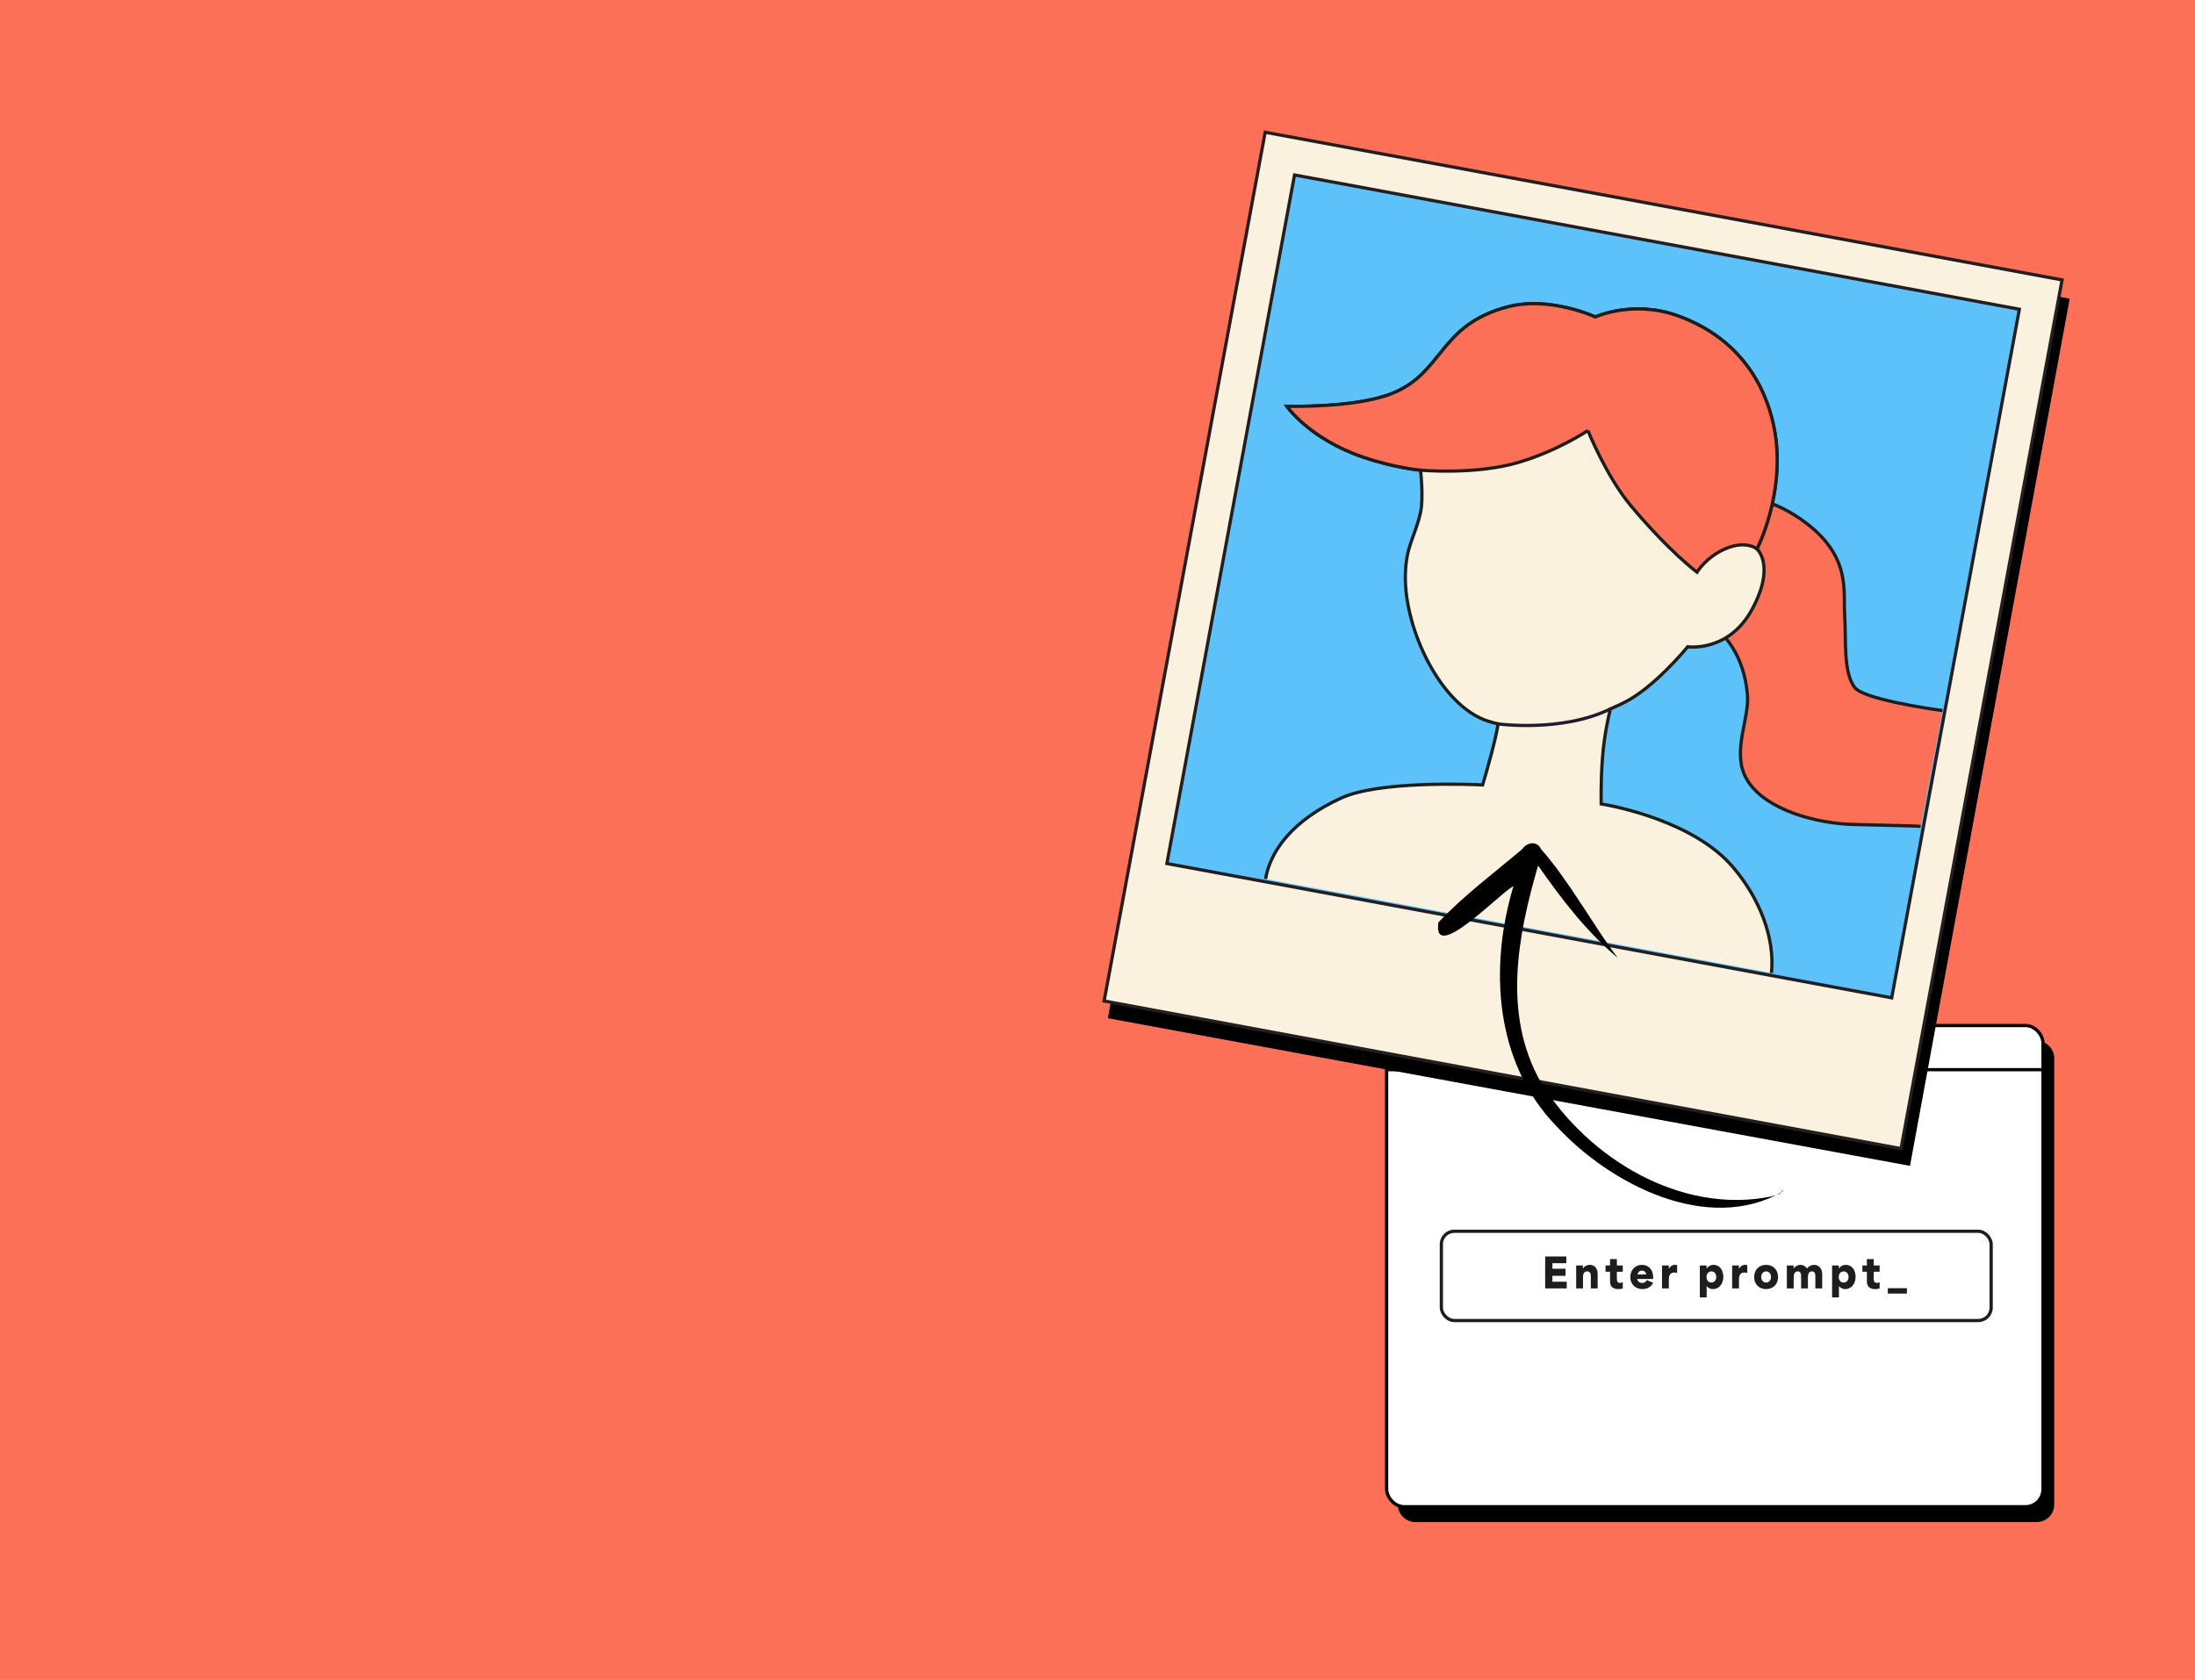
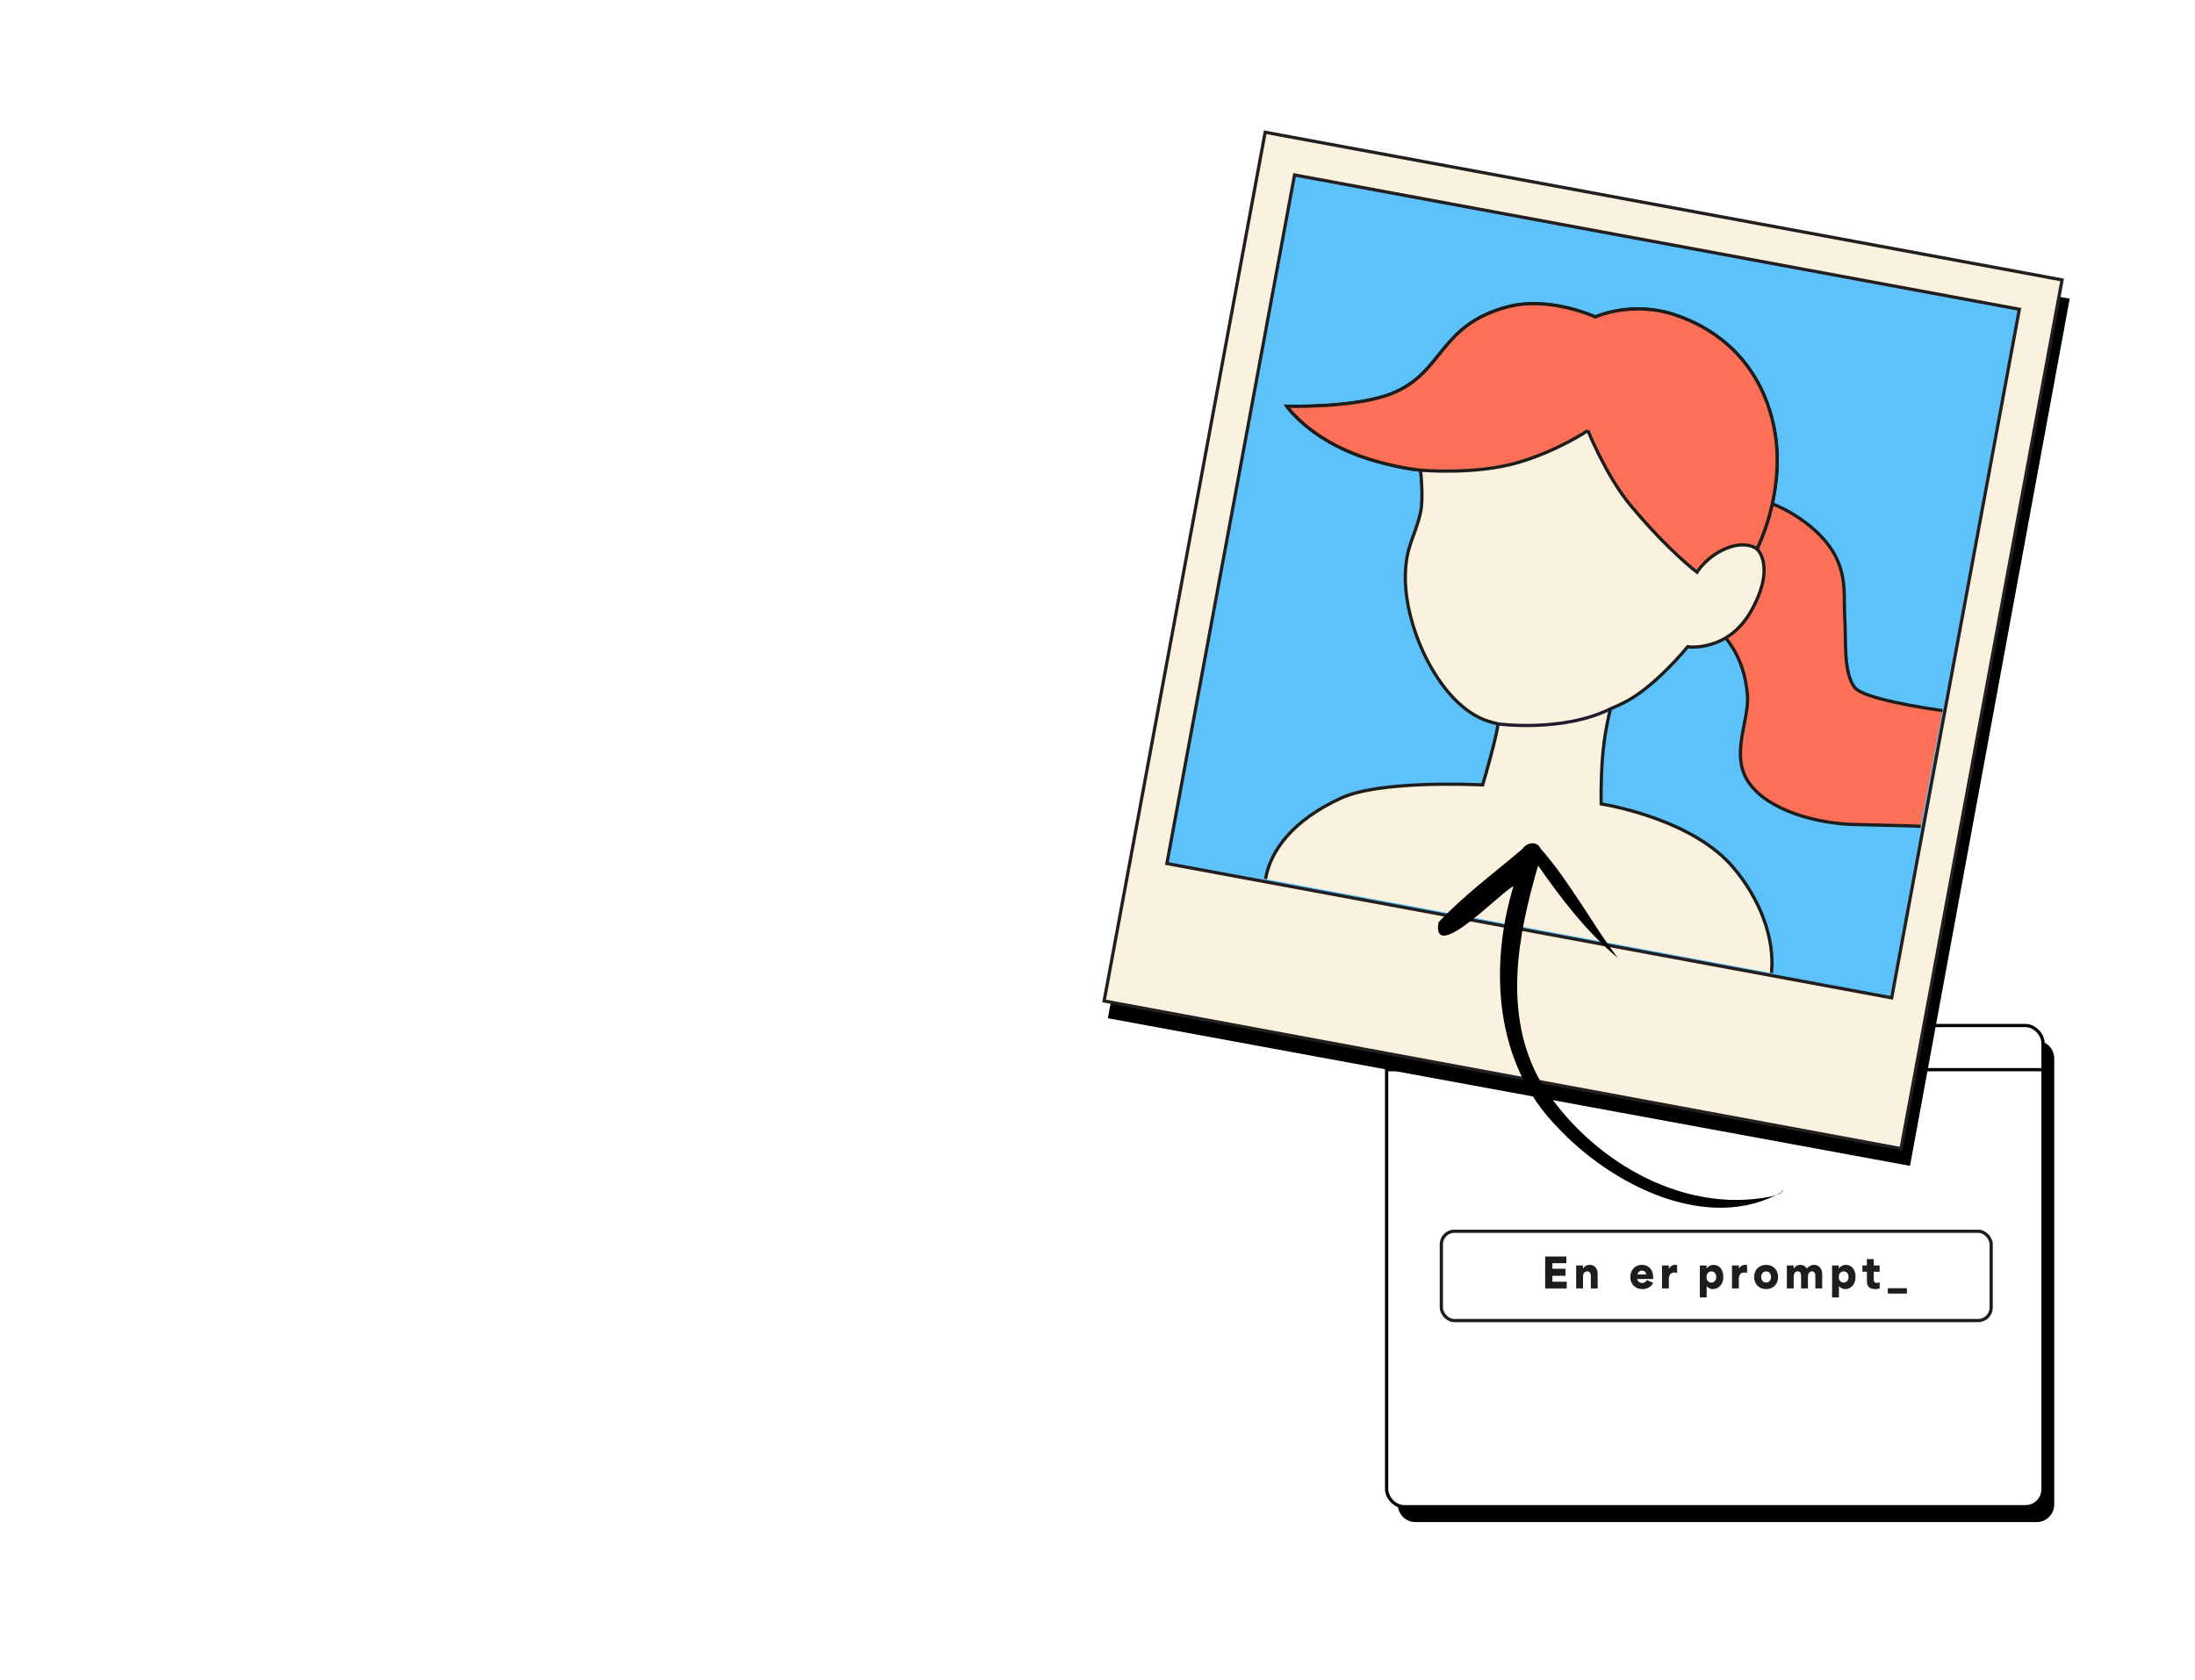
<svg xmlns="http://www.w3.org/2000/svg" id="Layer_2" viewBox="0 0 678.249 519.234">
  <defs>
    <style>.cls-1{stroke:#000;}.cls-1,.cls-2,.cls-3{fill:none;}.cls-1,.cls-2,.cls-4,.cls-5{stroke-miterlimit:10;}.cls-2{stroke:#211a30;}.cls-6,.cls-3,.cls-7{stroke:#1d1d1b;}.cls-6,.cls-4{fill:#faf2de;}.cls-8{fill:#2ba194;}.cls-8,.cls-9,.cls-10,.cls-11,.cls-12,.cls-13{stroke-width:0px;}.cls-10,.cls-7{fill:#fc7057;}.cls-4,.cls-5{stroke:#231f20;}.cls-5{fill:#5ec2fa;}.cls-11{fill:#fff;}.cls-12{fill:#ffc72e;}.cls-13{fill:#1d1d1b;}</style>
  </defs>
  <g id="Layer_1-2">
-     <rect class="cls-10" width="678.249" height="519.234" />
    <path class="cls-9" d="m629.342,470.451h-192.005c-2.986,0-5.408-2.422-5.408-5.408v-137.92c0-2.988,2.422-5.408,5.408-5.408h192.005c2.988,0,5.408,2.421,5.408,5.408v137.92c0,2.986-2.421,5.408-5.408,5.408" />
    <path class="cls-11" d="m625.875,465.709h-192.005c-2.986,0-5.408-2.422-5.408-5.408v-137.92c0-2.986,2.422-5.408,5.408-5.408h192.005c2.988,0,5.408,2.422,5.408,5.408v137.92c0,2.986-2.421,5.408-5.408,5.408" />
    <rect class="cls-1" x="428.461" y="316.973" width="202.822" height="148.736" rx="5.408" ry="5.408" />
    <line class="cls-1" x1="428.461" y1="330.621" x2="631.283" y2="330.621" />
-     <path class="cls-10" d="m444.867,323.797c0,1.613-1.307,2.92-2.92,2.92s-2.92-1.307-2.92-2.92c0-1.613,1.307-2.92,2.92-2.92s2.92,1.307,2.92,2.92" />
    <path class="cls-12" d="m455.12,323.797c0,1.613-1.307,2.92-2.92,2.92-1.612,0-2.92-1.307-2.92-2.92,0-1.613,1.308-2.92,2.92-2.92,1.613,0,2.92,1.307,2.92,2.92" />
    <path class="cls-8" d="m465.374,323.797c0,1.613-1.307,2.92-2.92,2.92-1.612,0-2.92-1.307-2.92-2.92,0-1.613,1.308-2.92,2.92-2.92,1.613,0,2.92,1.307,2.92,2.92" />
    <rect class="cls-3" x="445.377" y="380.569" width="169.887" height="27.597" rx="4" ry="4" />
    <path class="cls-13" d="m477.451,388.367h6.54v2.075h-4.301v1.707h4.048v2.188h-4.048v1.822h4.427v2.075h-6.666v-9.866Z" />
    <path class="cls-13" d="m487.032,391.149h2.087v.924h.025c.507-.76,1.291-1.126,2.1-1.126,1.316,0,2.429.949,2.429,2.809v4.477h-2.113v-3.543c0-.632,0-1.72-1.113-1.72-.607,0-1.303.329-1.303,1.72v3.543h-2.112v-7.084Z" />
-     <path class="cls-13" d="m497.498,395.931v-2.86h-1.391v-1.922h1.391v-1.973h2.112v1.973h1.822v1.922h-1.822v2.075c0,.62,0,1.38.949,1.38.341,0,.645-.102.872-.19v1.873c-.354.176-.822.239-1.316.239-2.618,0-2.618-1.822-2.618-2.517Z" />
    <path class="cls-13" d="m503.763,394.729c0-2.163,1.48-3.782,3.58-3.782,1.923,0,3.479,1.341,3.479,3.858v.507h-4.959c.19.847.885,1.239,1.619,1.239.531,0,1.075-.253,1.353-.885l1.986.81c-.443,1.049-1.619,1.973-3.314,1.973-2.125,0-3.744-1.454-3.744-3.719Zm4.946-.81c-.165-.822-.684-1.176-1.379-1.176-.747,0-1.19.493-1.367,1.176h2.745Z" />
    <path class="cls-13" d="m513.559,391.149h2.087v.961h.05c.355-.581.962-1.163,1.885-1.163.216,0,.392.025.645.114v2.378c-.304-.102-.645-.127-.86-.127-1.696,0-1.696,1.543-1.696,2.441v2.48h-2.112v-7.084Z" />
    <path class="cls-13" d="m525.241,391.149h2.087v.898h.025c.633-.783,1.291-1.1,2.126-1.1,1.947,0,3.023,1.707,3.023,3.706,0,2.416-1.556,3.794-3.187,3.794-1,0-1.619-.505-1.961-.961v3.529h-2.112v-9.866Zm3.58,5.275c.885,0,1.506-.72,1.506-1.72,0-1.012-.62-1.733-1.506-1.733-.898,0-1.518.722-1.518,1.733,0,1.0.62,1.72,1.518,1.72Z" />
-     <path class="cls-13" d="m535.227,391.149h2.087v.961h.05c.355-.581.962-1.163,1.885-1.163.215,0,.392.025.645.114v2.378c-.304-.102-.645-.127-.86-.127-1.695,0-1.695,1.543-1.695,2.441v2.48h-2.113v-7.084Z" />
+     <path class="cls-13" d="m535.227,391.149h2.087v.961c.355-.581.962-1.163,1.885-1.163.215,0,.392.025.645.114v2.378c-.304-.102-.645-.127-.86-.127-1.695,0-1.695,1.543-1.695,2.441v2.48h-2.113v-7.084Z" />
    <path class="cls-13" d="m542.024,394.704c0-2.202,1.518-3.757,3.706-3.757,2.175,0,3.693,1.556,3.693,3.757,0,2.214-1.518,3.743-3.693,3.743-2.188,0-3.706-1.53-3.706-3.743Zm3.706,1.72c.885,0,1.505-.72,1.505-1.72,0-1.024-.62-1.733-1.505-1.733-.898,0-1.518.722-1.518,1.733,0,1.0.62,1.72,1.518,1.72Z" />
    <path class="cls-13" d="m552.136,391.149h2.087v.924h.025c.468-.722,1.291-1.126,2.049-1.126.847,0,1.619.43,2.024,1.139h.025c.696-.861,1.53-1.139,2.214-1.139,1.29,0,2.492,1.024,2.492,2.809v4.477h-2.113v-3.543c0-.669,0-1.72-1.025-1.72-.569,0-1.265.329-1.265,1.72v3.543h-2.113v-3.555c0-.671,0-1.707-1.024-1.707-.569,0-1.265.329-1.265,1.72v3.543h-2.112v-7.084Z" />
    <path class="cls-13" d="m566.108,391.149h2.087v.898h.025c.633-.783,1.291-1.1,2.126-1.1,1.947,0,3.023,1.707,3.023,3.706,0,2.416-1.556,3.794-3.187,3.794-1,0-1.619-.505-1.961-.961v3.529h-2.112v-9.866Zm3.58,5.275c.885,0,1.506-.72,1.506-1.72,0-1.012-.62-1.733-1.506-1.733-.898,0-1.518.722-1.518,1.733,0,1.0.62,1.72,1.518,1.72Z" />
    <path class="cls-13" d="m576.866,395.931v-2.86h-1.392v-1.922h1.392v-1.973h2.112v1.973h1.822v1.922h-1.822v2.075c0,.62,0,1.38.949,1.38.342,0,.646-.102.873-.19v1.873c-.354.176-.822.239-1.316.239-2.618,0-2.618-1.822-2.618-2.517Z" />
    <path class="cls-13" d="m583.333,398.17h5.895v1.658h-5.895v-1.658Z" />
    <rect class="cls-9" x="354.666" y="77.513" width="272.534" height="252.022" transform="translate(201.885 649.493) rotate(-79.569)" />
    <rect class="cls-4" x="352.631" y="72.738" width="273.086" height="250.432" transform="translate(205.39 642.863) rotate(-79.5)" />
    <rect class="cls-5" x="384.045" y="67.358" width="216.451" height="227.778" transform="translate(224.349 632.245) rotate(-79.5)" />
    <path class="cls-7" d="m600.224,219.626c-5.83-.8-24.558-3.69-27.147-7.159-3.583-4.797-2.575-14.361-3.083-22.266-.508-7.905,2.44-19.508-15.262-30.866-17.7-11.357-50.732-10.579-56.561-.642-4.436,7.565-1.834,16.232,3.524,21.252,5.358,5.02,16.442,5.366,22.562,9.332,9.574,6.206,14.746,14.21,15.698,25.544.62,7.364-4.795,17.309-.525,25.485,4.645,8.891,18.929,13.726,31.776,14.475,2.111.124,20.936.441,22.271.652" />
    <path class="cls-6" d="m547.381,300.74c1.097-10.9-3.679-23.131-11.958-32.79-11.945-13.935-35.825-18.646-40.662-19.475-.071-4.171-.025-12.284.971-19.588.429-3.146,1.122-6.573,1.862-9.772,1.406-.608,2.763-1.233,4.053-1.861,9.536-4.642,19.835-17.344,19.835-17.344,0,0,12.575,1.821,19.83-11.433,7.482-13.672,1.575-18.812,1.575-18.812,0,0,8.616-16.58,5.617-35.626-1.839-11.676-8.872-29.015-30.511-36.57-13.591-4.743-25.057.5-25.057.5,0,0-14.117-6.559-27.114-3.113-21.516,5.704-19.62,20.519-35.991,26.884-11.404,4.434-32.194,3.832-32.194,3.832,0,0,6.846,9.974,23.466,15.681,9.83,3.375,17.835,4.071,17.835,4.071,0,0,.996,8.626.005,13.04-1.75,7.788-4.507,10.252-4.696,19.391-.346,16.699,10.953,40.501,25.587,45.155,1.03.327,2.06.602,3.089.843-.84,5.27-3.551,14.669-4.788,18.852-4.334-.204-32.013-1.273-43.648,4.029-15.328,6.986-22.026,16.589-23.435,25.051" />
    <path class="cls-7" d="m490.654,133.069s5.717,14.229,13.301,23.277c11.938,14.239,20.409,20.508,20.409,20.508,0,0,2.839-4.716,8.819-7.253,6.409-2.717,9.705.064,9.705.064,0,0,8.618-16.58,5.619-35.628-1.839-11.674-8.872-29.013-30.511-36.568-13.591-4.744-25.057.498-25.057.498,0,0-14.117-6.557-27.116-3.111-21.514,5.703-19.62,20.519-35.989,26.884-11.405,4.432-32.195,3.832-32.195,3.832,0,0,6.846,9.972,23.466,15.679,9.83,3.375,17.835,4.073,17.835,4.073,0,0,16.879,1.541,30.227-2.387,12.271-3.613,21.489-9.868,21.489-9.868" />
    <path class="cls-2" d="m462.922,223.752s19.748,2.707,34.672-4.636" />
    <path class="cls-9" d="m470.43,262.385c-8.717,7.416-18.129,14.379-25.951,22.707-2.068,13.198,19.403-9.494,23.177-11.18-7.515,24.953-5.894,54.498,13.331,74.232,16.644,17.981,46.648,33.4,69.779,20.212.14-.193.125-.508-.191-.495.673,1.084-2.335,1.625-3.203,1.939.006-.002.014-.004.021-.004-.013.003-.026.006-.039.008.002-0.0.003-.001.005-.001-27.932,5.705-56.747-11.751-71.253-35.307-11.853-20.989-7.159-45.242-.836-66.962,7.263,10.407,14.877,20.37,24.662,28.581l-.005-.004c-7.124-9.233-15.068-23.925-23.806-33.719-1.158-2.587-4.325-2.044-5.691-.005" />
  </g>
</svg>